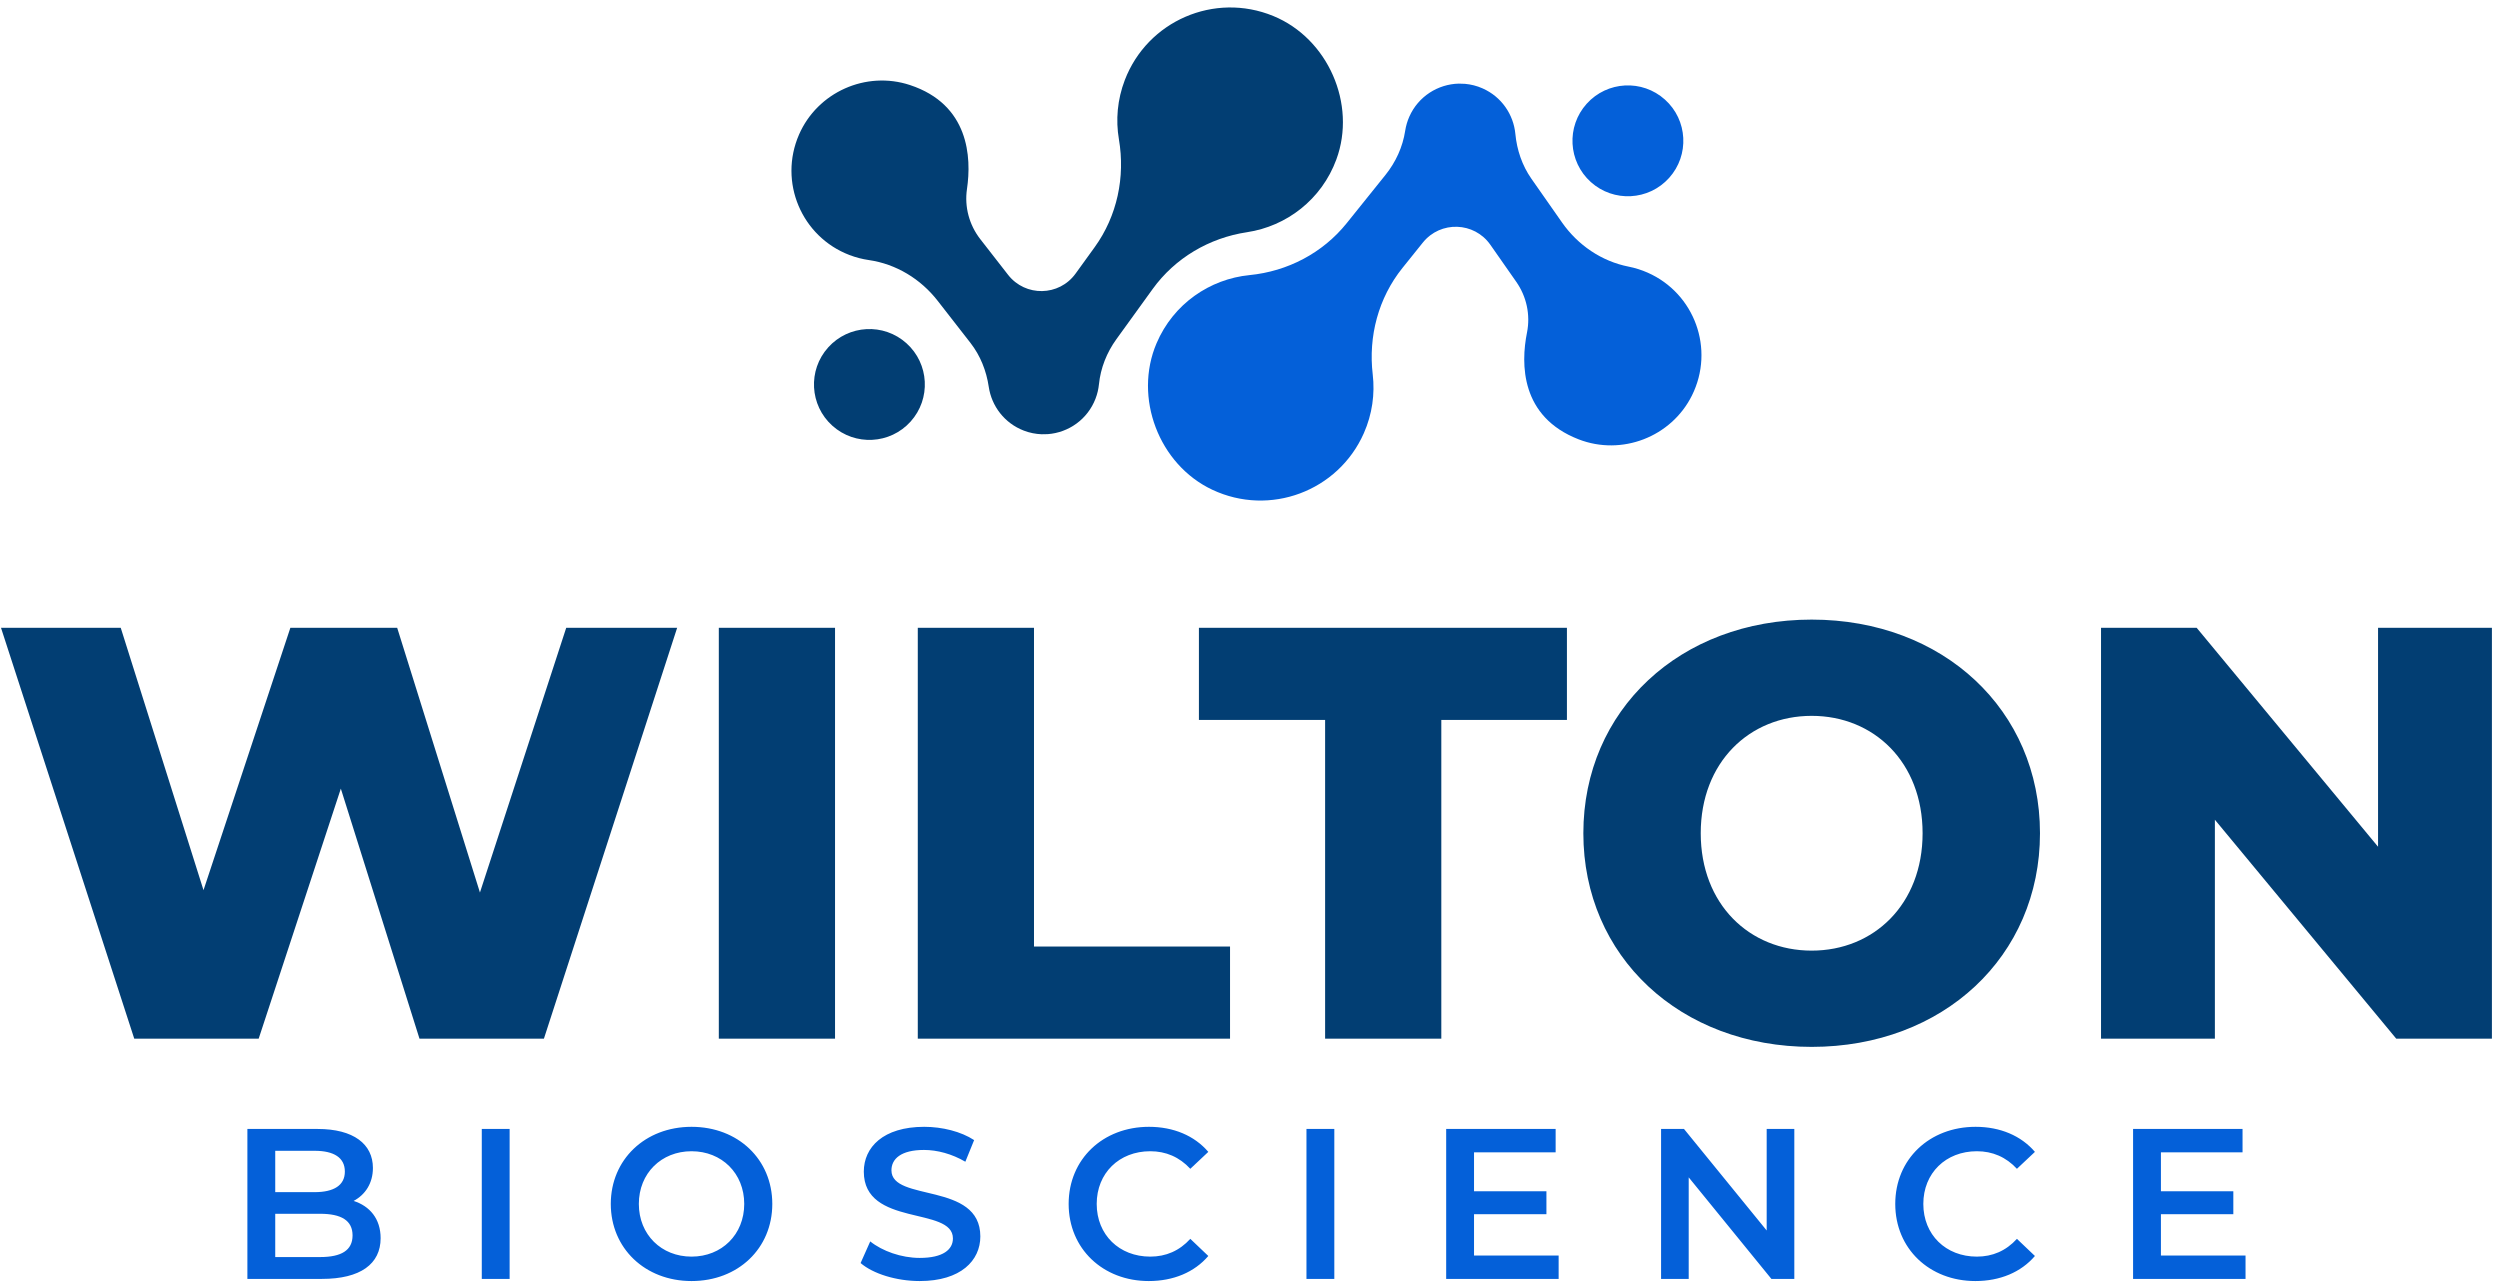
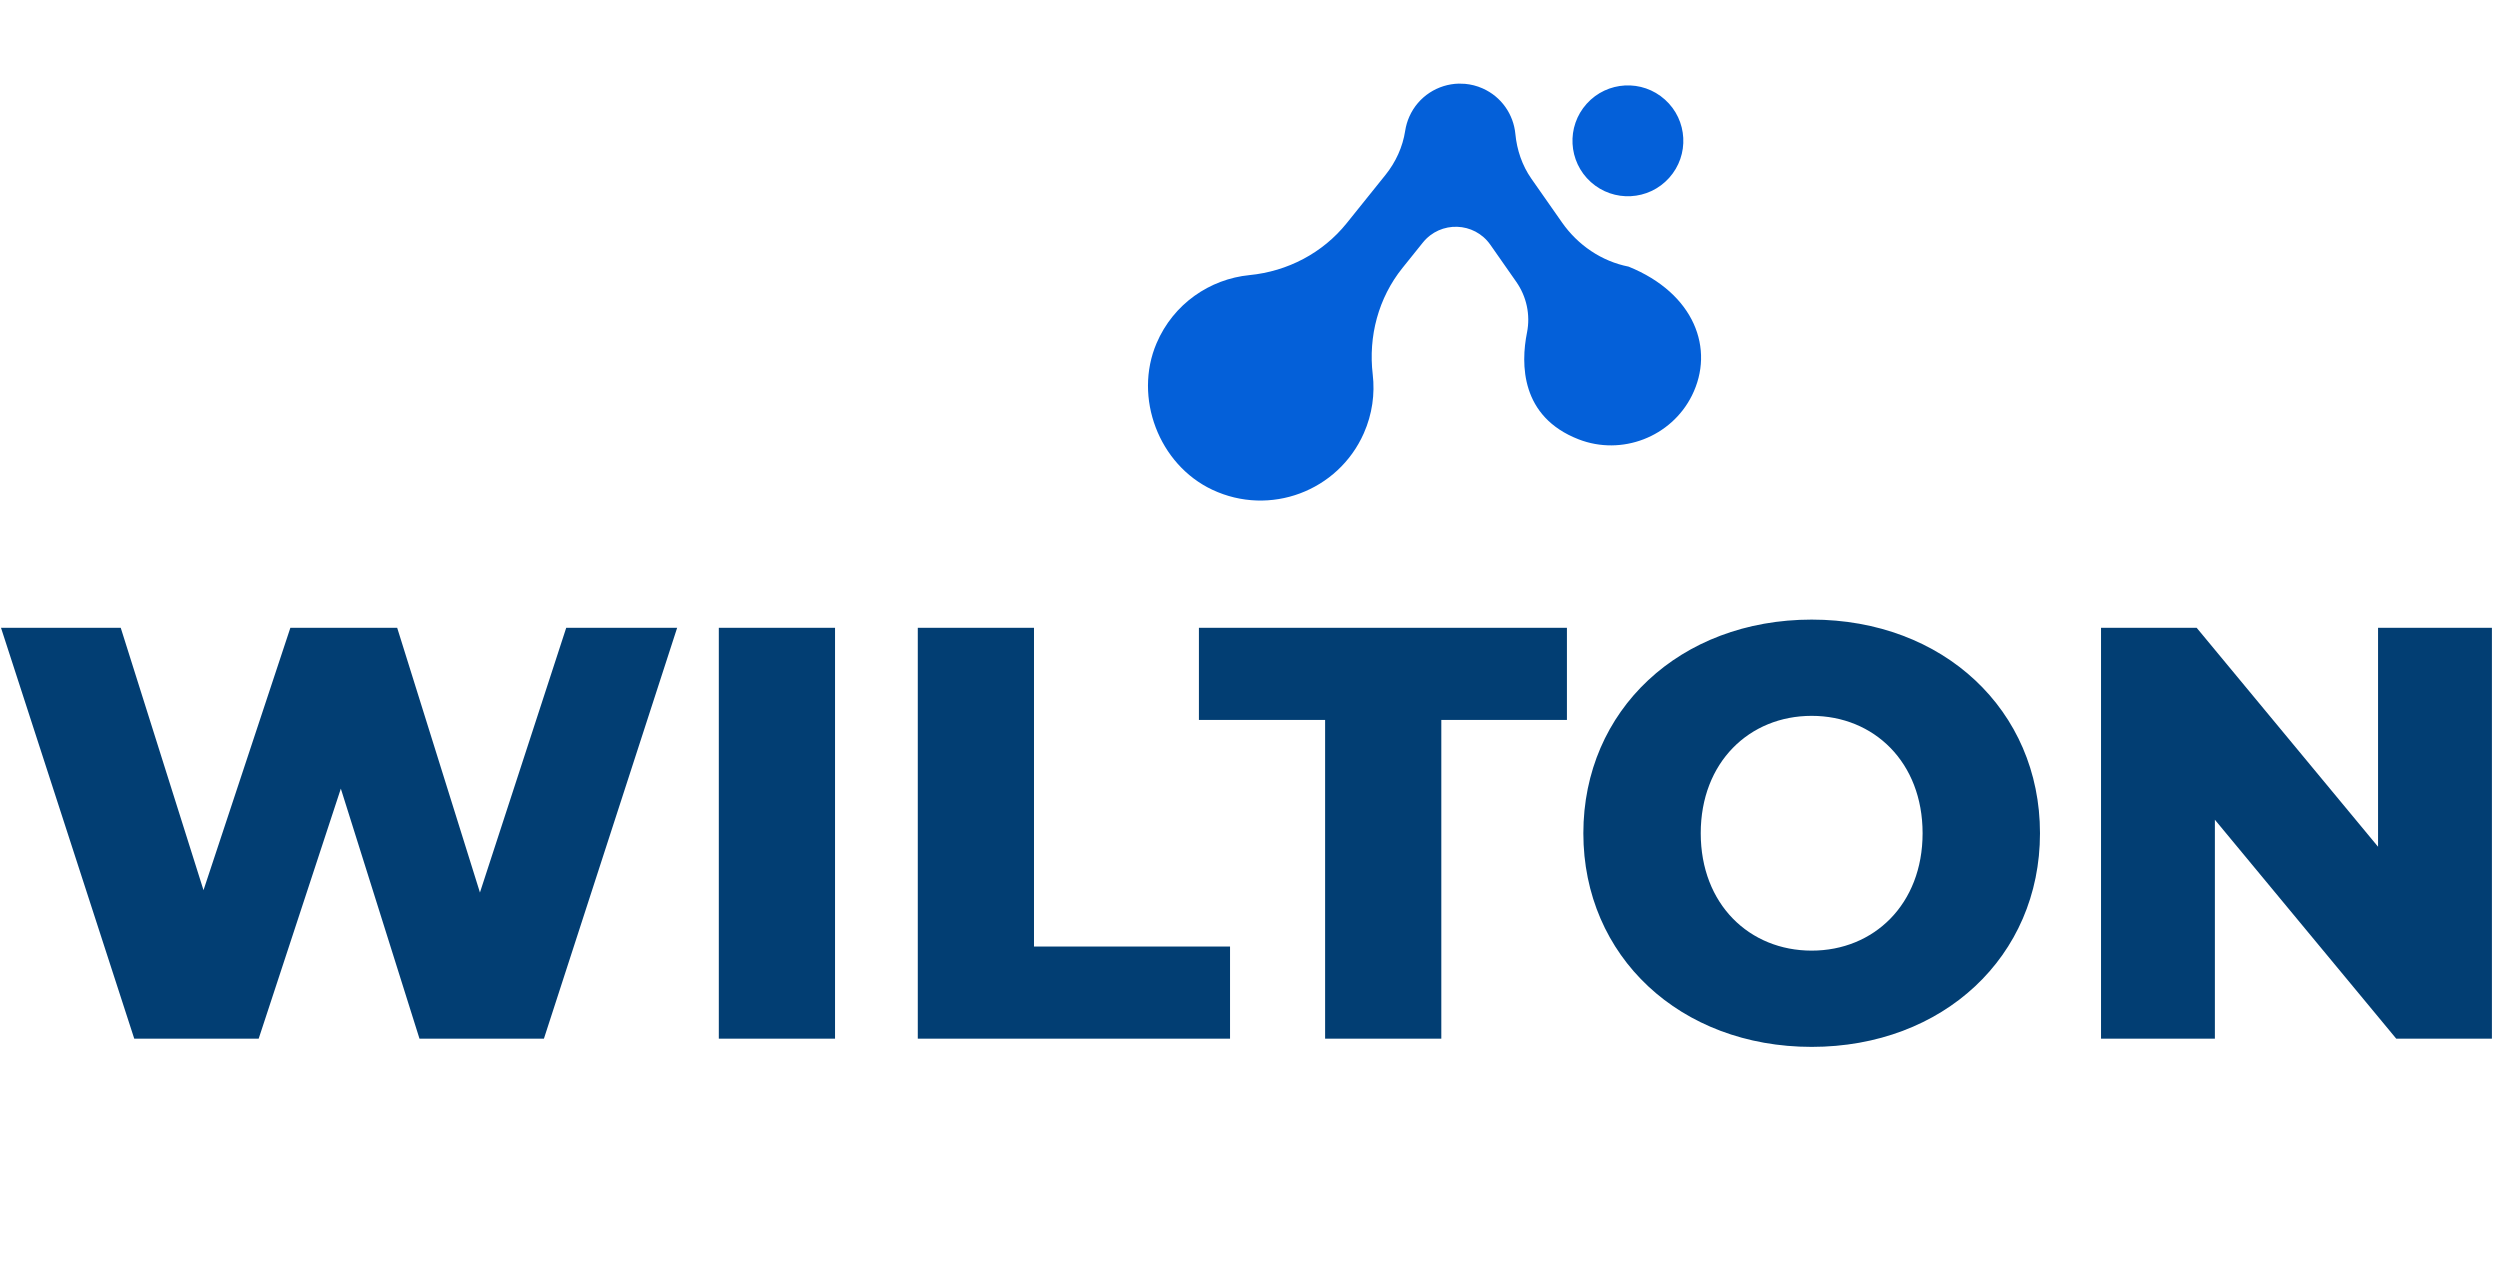
<svg xmlns="http://www.w3.org/2000/svg" width="296" height="152" viewBox="0 0 296 152" fill="none">
  <path d="M67.04 74.334L56.825 105.674L47.027 74.334H34.379L24.095 105.397L14.296 74.334H0.12L15.895 122.978H30.627L40.355 93.374L49.667 122.978H64.4L80.174 74.334H67.04ZM85.108 122.978H98.868V74.334H85.108V122.978ZM108.666 122.978H145.636V112.068H122.425V74.334H108.666V122.978ZM156.893 122.978H170.652V85.244H185.524V74.334H141.952V85.244H156.893V122.978ZM214.501 123.951C230.067 123.951 241.534 113.249 241.534 98.656C241.534 84.063 230.067 73.361 214.501 73.361C198.935 73.361 187.469 84.063 187.469 98.656C187.469 113.249 198.935 123.951 214.501 123.951ZM214.501 112.554C207.135 112.554 201.367 107.064 201.367 98.656C201.367 90.247 207.135 84.757 214.501 84.757C221.868 84.757 227.635 90.247 227.635 98.656C227.635 107.064 221.868 112.554 214.501 112.554ZM281.561 74.334V100.254L260.088 74.334H248.761V122.978H262.242V97.057L283.715 122.978H295.042V74.334H281.561Z" fill="#023E73" />
-   <path d="M41.87 142.19C43.24 141.455 44.153 140.11 44.153 138.284C44.153 135.469 41.87 133.669 37.609 133.669H29.291V151.422H38.117C42.682 151.422 45.066 149.647 45.066 146.603C45.066 144.295 43.773 142.799 41.87 142.19ZM37.254 136.255C39.537 136.255 40.831 137.067 40.831 138.715C40.831 140.339 39.537 141.15 37.254 141.15H32.588V136.255H37.254ZM37.914 148.835H32.588V143.712H37.914C40.399 143.712 41.743 144.498 41.743 146.274C41.743 148.049 40.399 148.835 37.914 148.835ZM57.043 151.422H60.34V133.669H57.043V151.422ZM81.878 151.676C87.382 151.676 91.44 147.821 91.44 142.545C91.44 137.27 87.382 133.415 81.878 133.415C76.374 133.415 72.317 137.295 72.317 142.545C72.317 147.795 76.374 151.676 81.878 151.676ZM81.878 148.784C78.302 148.784 75.639 146.172 75.639 142.545C75.639 138.918 78.302 136.306 81.878 136.306C85.454 136.306 88.117 138.918 88.117 142.545C88.117 146.172 85.454 148.784 81.878 148.784ZM108.895 151.676C113.764 151.676 116.072 149.241 116.072 146.396C116.072 139.886 105.547 142.347 105.547 138.568C105.547 137.219 106.663 136.154 109.402 136.154C110.949 136.154 112.699 136.611 114.297 137.549L115.337 134.987C113.79 133.973 111.558 133.415 109.427 133.415C104.558 133.415 102.275 135.85 102.275 138.72C102.275 145.306 112.826 142.799 112.826 146.629C112.826 147.948 111.659 148.937 108.895 148.937C106.714 148.937 104.456 148.125 103.036 146.984L101.895 149.545C103.366 150.813 106.13 151.676 108.895 151.676ZM136.013 151.676C138.93 151.676 141.415 150.636 143.064 148.708L140.933 146.679C139.64 148.1 138.042 148.784 136.191 148.784C132.513 148.784 129.85 146.197 129.85 142.545C129.85 138.893 132.513 136.306 136.191 136.306C138.042 136.306 139.64 136.991 140.933 138.386L143.064 136.382C141.415 134.455 138.93 133.415 136.038 133.415C130.585 133.415 126.528 137.244 126.528 142.545C126.528 147.846 130.585 151.676 136.013 151.676ZM154.685 151.422H157.983V133.669H154.685V151.422ZM174.525 148.658V143.763H183.097V141.049H174.525V136.433H184.188V133.669H171.227V151.422H184.543V148.658H174.525ZM209.175 133.669V145.69L199.385 133.669H196.671V151.422H199.943V139.4L209.733 151.422H212.447V133.669H209.175ZM233.884 151.676C236.801 151.676 239.286 150.636 240.935 148.708L238.804 146.679C237.511 148.1 235.913 148.784 234.062 148.784C230.384 148.784 227.721 146.197 227.721 142.545C227.721 138.893 230.384 136.306 234.062 136.306C235.913 136.306 237.511 136.991 238.804 138.386L240.935 136.382C239.286 134.455 236.801 133.415 233.909 133.415C228.456 133.415 224.398 137.244 224.398 142.545C224.398 147.846 228.456 151.676 233.884 151.676ZM255.854 148.658V143.763H264.426V141.049H255.854V136.433H265.517V133.669H252.556V151.422H265.872V148.658H255.854Z" fill="#0460D9" />
-   <path d="M98.549 50.403C101.243 52.826 105.394 52.607 107.818 49.912C110.242 47.218 110.023 43.067 107.327 40.643C104.632 38.219 100.483 38.439 98.058 41.133C95.634 43.828 95.853 47.98 98.549 50.403ZM117.068 45.8C116.789 43.912 116.081 42.114 114.909 40.608L111.017 35.611C109.009 33.031 106.106 31.259 102.87 30.791C102.101 30.681 101.333 30.483 100.576 30.194C94.909 28.026 92.154 21.555 94.607 15.929C96.799 10.909 102.536 8.35 107.737 10.068C114.745 12.383 115.043 18.627 114.489 22.384C114.178 24.493 114.758 26.636 116.068 28.318L119.354 32.537C121.401 35.166 125.397 35.094 127.348 32.394L129.611 29.263C132.273 25.577 133.242 20.974 132.479 16.491C132.091 14.211 132.29 11.8 133.176 9.483C135.855 2.482 143.778 -0.97 150.753 1.892C157.225 4.544 160.64 12.318 158.224 18.882C156.472 23.639 152.315 26.792 147.649 27.493C143.17 28.167 139.126 30.547 136.474 34.221L132.178 40.165C131.041 41.738 130.309 43.575 130.115 45.506C130.057 46.073 129.926 46.639 129.712 47.196C128.773 49.653 126.518 51.219 124.059 51.402L123.323 51.415C122.622 51.389 121.915 51.251 121.224 50.986C118.924 50.106 117.404 48.075 117.068 45.8Z" fill="#023E73" />
-   <path d="M188.355 21.555C191.05 23.978 195.199 23.759 197.624 21.063C200.048 18.369 199.829 14.219 197.133 11.795C194.437 9.37 190.289 9.59 187.864 12.285C185.44 14.98 185.659 19.129 188.355 21.555ZM179.419 15.855C179.601 17.754 180.217 19.586 181.31 21.15L184.942 26.34C186.815 29.018 189.623 30.938 192.83 31.57C193.593 31.721 194.35 31.957 195.091 32.285C200.64 34.74 203.061 41.343 200.322 46.834C197.876 51.737 192.018 53.999 186.909 52.017C180.03 49.348 180.051 43.096 180.797 39.373C181.216 37.282 180.747 35.112 179.524 33.365L176.459 28.982C174.549 26.253 170.555 26.121 168.467 28.717L166.048 31.729C163.201 35.273 161.998 39.821 162.531 44.336C162.801 46.634 162.478 49.031 161.475 51.3C158.441 58.155 150.352 61.197 143.532 57.983C137.205 55.001 134.192 47.065 136.94 40.633C138.933 35.97 143.247 33.036 147.943 32.572C152.45 32.129 156.611 29.958 159.448 26.427L164.041 20.71C165.256 19.198 166.082 17.4 166.374 15.482C166.461 14.92 166.622 14.358 166.863 13.813C167.928 11.409 170.26 9.959 172.724 9.901L173.461 9.927C174.158 9.99 174.859 10.163 175.535 10.463C177.788 11.459 179.201 13.566 179.419 15.855Z" fill="#0460D9" />
+   <path d="M188.355 21.555C191.05 23.978 195.199 23.759 197.624 21.063C200.048 18.369 199.829 14.219 197.133 11.795C194.437 9.37 190.289 9.59 187.864 12.285C185.44 14.98 185.659 19.129 188.355 21.555ZM179.419 15.855C179.601 17.754 180.217 19.586 181.31 21.15L184.942 26.34C186.815 29.018 189.623 30.938 192.83 31.57C200.64 34.74 203.061 41.343 200.322 46.834C197.876 51.737 192.018 53.999 186.909 52.017C180.03 49.348 180.051 43.096 180.797 39.373C181.216 37.282 180.747 35.112 179.524 33.365L176.459 28.982C174.549 26.253 170.555 26.121 168.467 28.717L166.048 31.729C163.201 35.273 161.998 39.821 162.531 44.336C162.801 46.634 162.478 49.031 161.475 51.3C158.441 58.155 150.352 61.197 143.532 57.983C137.205 55.001 134.192 47.065 136.94 40.633C138.933 35.97 143.247 33.036 147.943 32.572C152.45 32.129 156.611 29.958 159.448 26.427L164.041 20.71C165.256 19.198 166.082 17.4 166.374 15.482C166.461 14.92 166.622 14.358 166.863 13.813C167.928 11.409 170.26 9.959 172.724 9.901L173.461 9.927C174.158 9.99 174.859 10.163 175.535 10.463C177.788 11.459 179.201 13.566 179.419 15.855Z" fill="#0460D9" />
</svg>